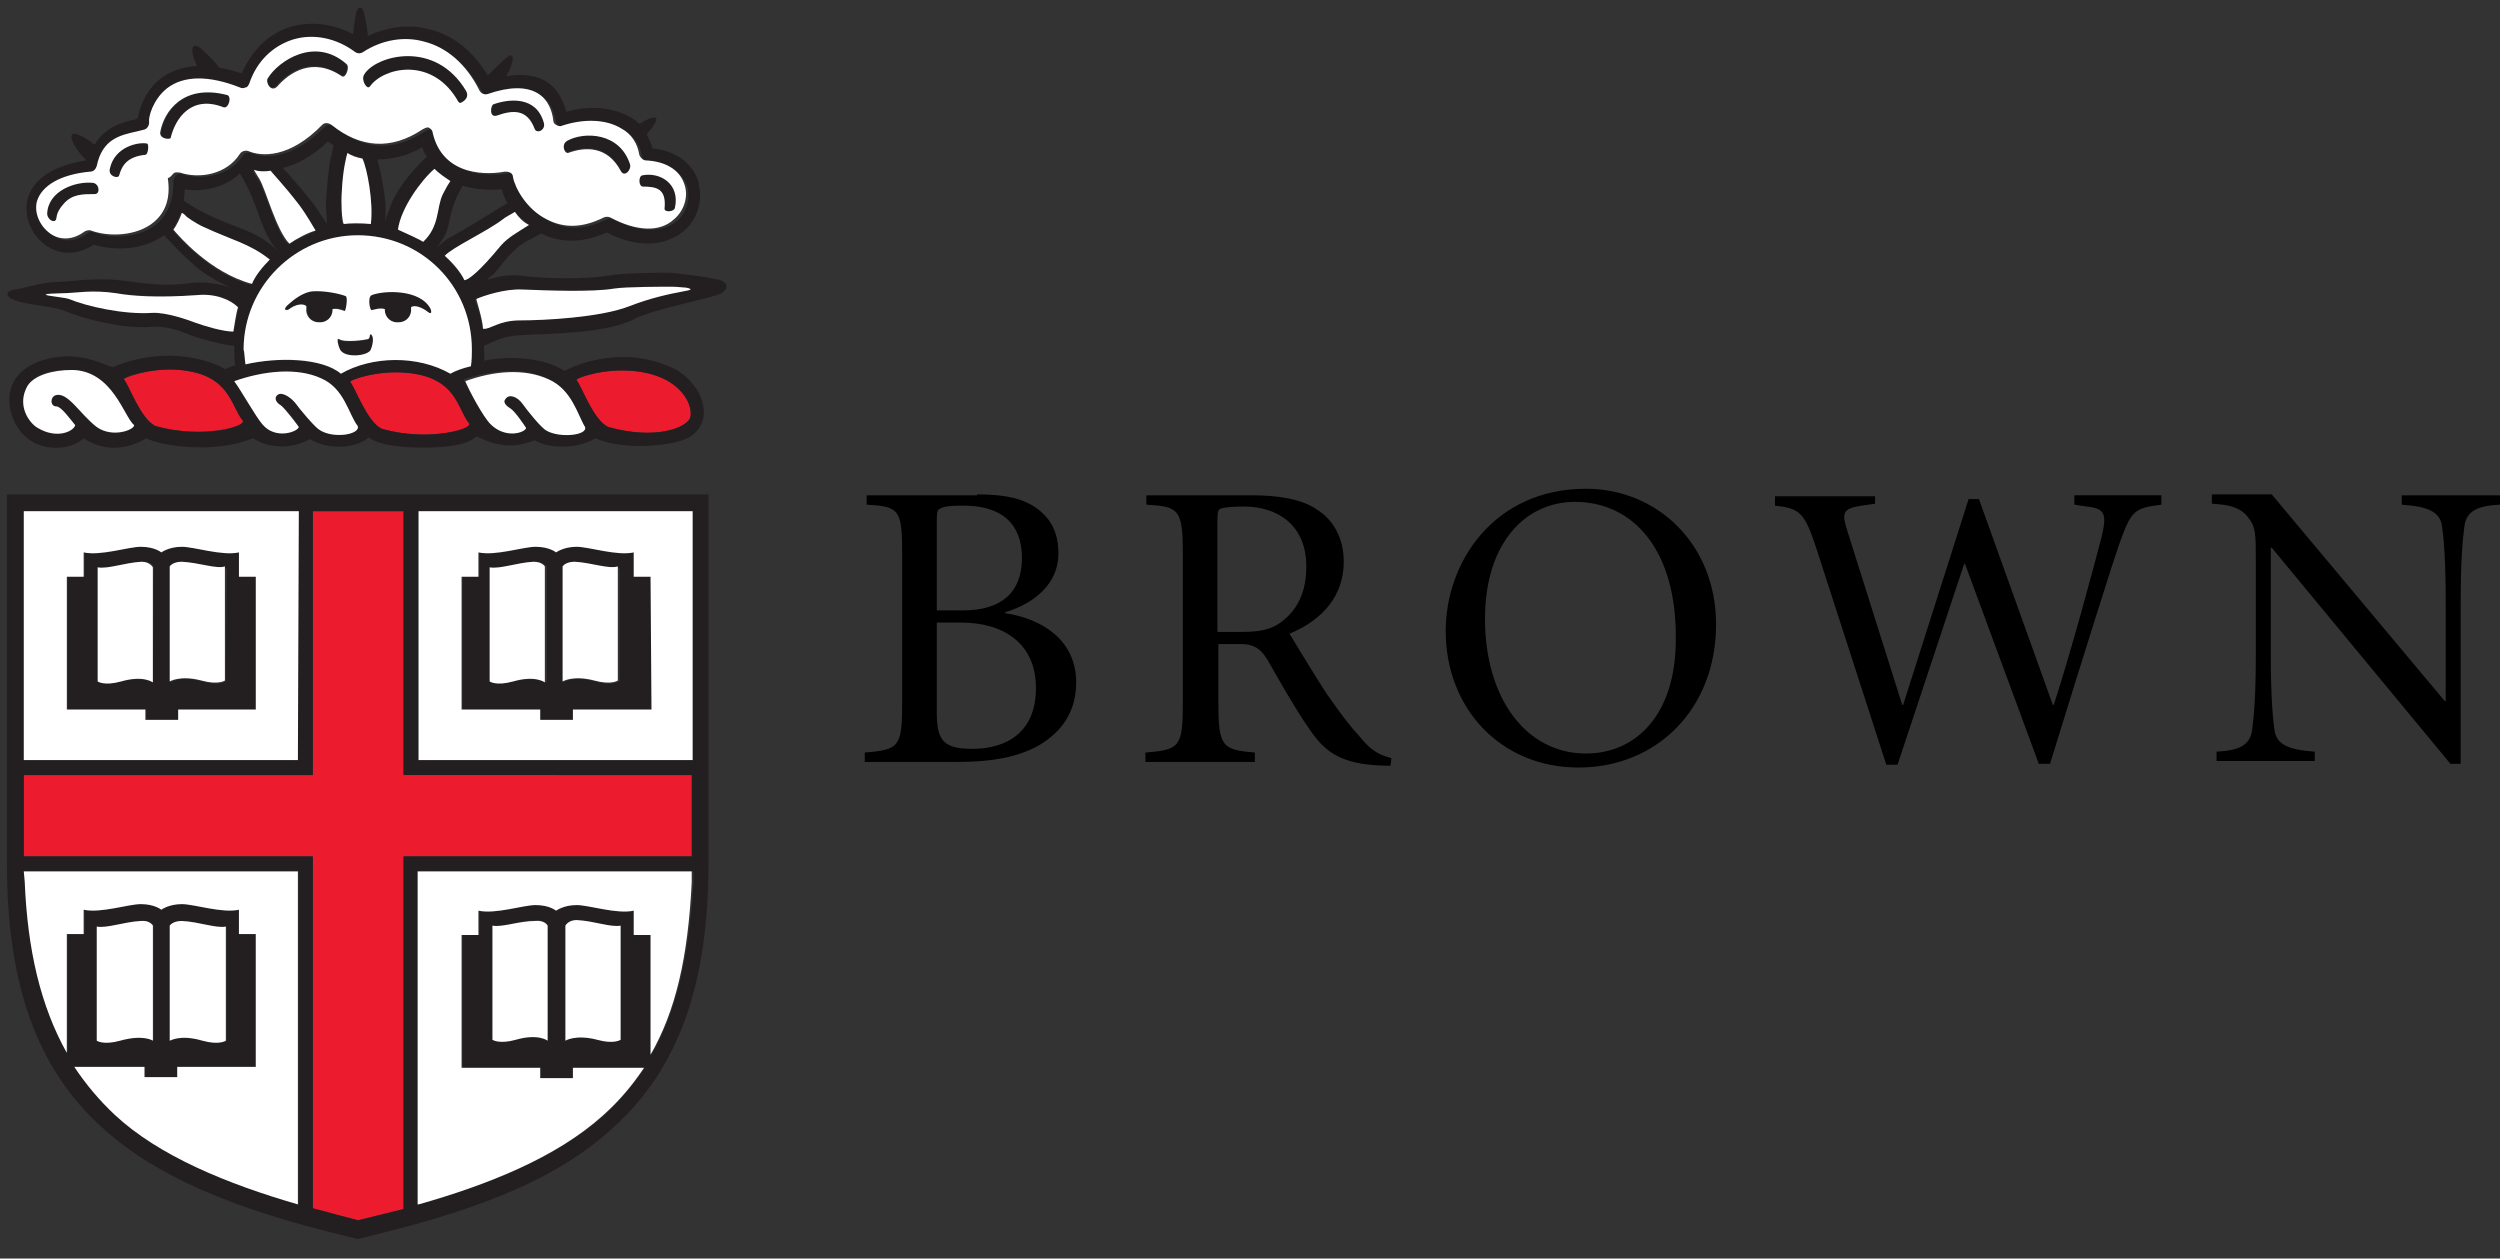
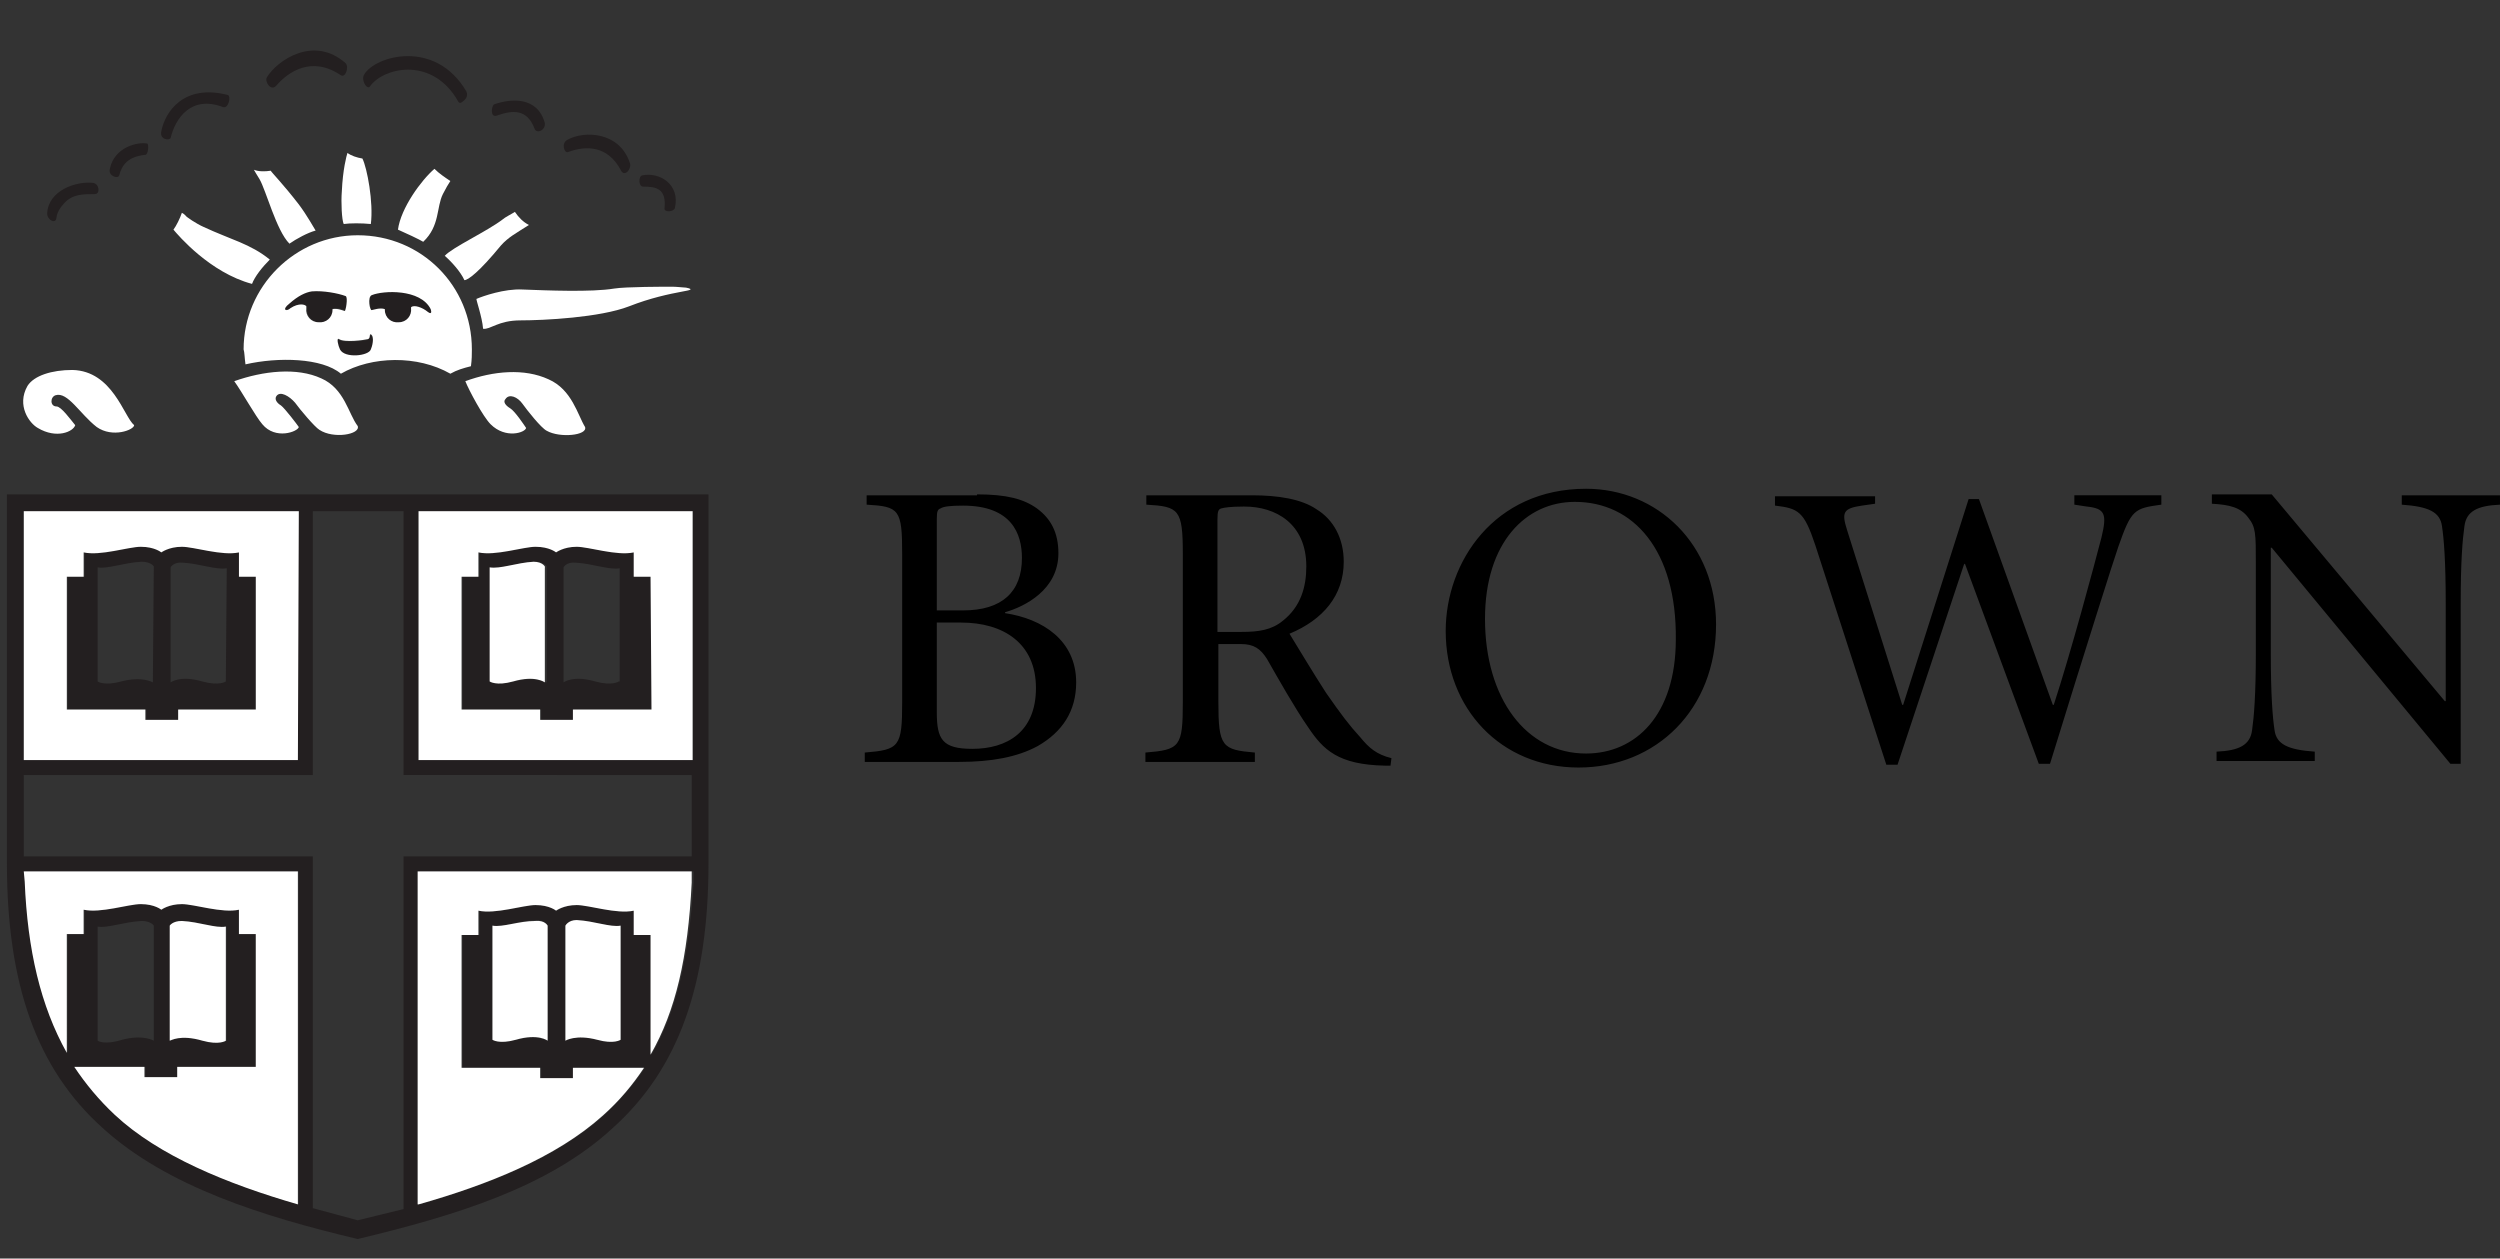
<svg xmlns="http://www.w3.org/2000/svg" width="147" height="74" viewBox="0 0 147 74">
  <rect x="0" y="0" width="147" height="74" fill="#333333" stroke="none" />
  <g fill="none" fill-rule="evenodd">
    <g>
      <g>
        <g>
          <path fill="#000" d="M100.904 36.716c0 5.005-3.52 8.415-8.086 8.415-4.566 0-7.811-3.465-7.811-8.03 0-4.071 2.86-8.362 8.251-8.362 4.18 0 7.646 3.246 7.646 7.977zM73.786 44.8H67.35v-.55c2.035-.165 2.2-.33 2.2-2.97v-8.69c0-2.641-.22-2.807-2.145-2.916v-.55h6.216c1.54 0 2.915.22 3.795.825.99.604 1.596 1.705 1.596 3.08 0 1.98-1.21 3.41-3.19 4.235.44.716 1.43 2.366 2.144 3.466.88 1.265 1.376 1.925 2.035 2.64.495.605.936.99 1.816 1.21l-.055.44h-.33c-2.75-.054-3.63-.935-4.511-2.255-.77-1.1-1.76-2.86-2.42-4.015-.385-.605-.77-.88-1.54-.88h-1.32v3.41c0 2.64.22 2.805 2.145 2.97v.55zm37.79.166h-.66l-4.182-12.927c-.66-1.98-.99-2.145-2.365-2.31v-.55h5.886v.44l-.77.11c-1.1.165-1.21.385-.88 1.43l3.245 10.286h.055l3.85-12.101h.606l4.345 12.101h.055c.99-3.025 2.365-8.141 2.806-9.846.33-1.375.22-1.705-.88-1.816l-.715-.11v-.55h5.115v.55c-1.595.22-1.76.276-2.53 2.476-.22.605-1.98 6.16-4.016 12.761h-.66l-4.345-11.77-.055.054-3.906 11.772zm24.532-.22h-5.775v-.55c1.32-.056 1.98-.386 2.09-1.266.11-.77.22-2.035.22-4.566V33.14c0-1.76 0-2.145-.44-2.695-.44-.605-1.1-.77-2.145-.825v-.55h3.52l10.176 12.156h.055v-5.72c0-2.531-.11-3.851-.22-4.566-.11-.825-.77-1.156-2.365-1.265v-.55h5.775v.55c-1.32.055-1.98.384-2.09 1.265-.11.77-.22 2.035-.22 4.565v9.406h-.605l-10.506-12.706h-.055v6.16c0 2.53.11 3.851.22 4.566.11.825.77 1.155 2.365 1.266v.55zm-79.704.054h-5.556v-.55c2.035-.165 2.2-.33 2.2-2.97v-8.69c0-2.641-.165-2.807-2.09-2.916v-.55h6.49v-.055c1.761 0 2.751.275 3.521.825.825.605 1.265 1.43 1.265 2.64 0 2.145-1.98 3.135-3.135 3.465v.055c2.2.33 4.18 1.596 4.18 4.07 0 1.706-.824 2.916-2.255 3.741-1.21.66-2.75.935-4.62.935zM92.598 29.51c-2.86 0-5.28 2.366-5.28 6.877 0 4.675 2.42 7.92 5.94 7.92 2.916 0 5.28-2.255 5.28-6.71.056-5.226-2.475-8.087-5.94-8.087zm-36.084 7.096h-1.43v5.28c0 1.596.33 2.146 2.09 2.146 2.035 0 3.74-.99 3.74-3.575 0-2.64-1.925-3.85-4.4-3.85zm16.59-6.82c-.769.003-1.086.056-1.298.11-.166.055-.22.164-.22.66v6.6h1.43c.99 0 1.76-.11 2.42-.66 1.045-.825 1.375-1.98 1.375-3.19 0-2.53-1.815-3.52-3.63-3.52h-.076zm-18.02 6.106h1.54c2.31 0 3.465-1.1 3.465-3.081 0-1.43-.605-3.08-3.465-3.08-.77 0-1.155.054-1.32.165-.165.055-.22.164-.22.605v5.39z" transform="translate(-509 -1592) translate(301 1459) translate(208 133)" />
-           <path fill="#ED1B2E" d="M18.394 71.094L21.09 71.755 23.73 71.094 23.73 50.357 40.727 50.357 40.727 45.572 23.73 45.572 23.73 30.059 18.394 30.059 18.394 45.572 1.397 45.572 1.397 50.357 18.394 50.357zM23.895 21.919c2.97.22 2.97 2.09 3.686 2.97.274.33-2.366 1.1-5.116.33-.88-.385-1.595-2.475-1.87-2.75-.11-.11 1.595-.715 3.3-.55zm11.881 3.19c2.75.77 4.51.055 4.786-.495.275-.605-.385-2.585-3.355-2.805-1.706-.165-3.411.44-3.3.55.22.275.934 2.365 1.87 2.75zm-25.193-3.355c2.916.275 2.97 2.09 3.686 2.97.275.33-2.366 1.1-5.116.33-.88-.385-1.595-2.475-1.87-2.75-.11-.056 1.595-.715 3.3-.55z" transform="translate(-509 -1592) translate(301 1459) translate(208 133)" />
          <g fill="#231F20">
-             <path d="M42.225 16.345c-.22-.165-2.806-.495-3.19-.495-.386 0-2.586 0-3.466.165-1.32.22-3.63.22-5.336 0-.605-.055-1.32.055-1.87.275.11-.11.22-.22.385-.33.495-.55 1.1-1.54 2.09-2.035.275-.11.496-.275.715-.385.826.44 2.2.715 3.851-.055 2.475 1.265 3.96.385 4.51-.055.66-.55.99-1.32.99-2.145 0-.275-.055-.55-.11-.826-.384-1.1-1.32-1.76-2.695-1.925-.055-.275-.22-.55-.33-.825.165-.22.33-.385.385-.495.11-.165.55-.825-.55-.275-.055.055-.165.11-.275.165-.165-.165-.33-.275-.495-.385-1.045-.605-2.42-.715-3.796-.33-.22-.77-.55-1.375-1.154-1.76-.606-.385-1.43-.495-2.366-.33.055-.11.11-.275.165-.33.385-.88.165-1.1-.22-.715-.495.44-.77.77-1.045.99-.88-1.43-2.035-2.366-3.41-2.696-1.21-.33-2.476-.164-3.63.386-.056-.606-.166-1.045-.221-1.32-.22-.716-.495-.166-.495.054-.055.275-.11.716-.165 1.155-1.155-.605-2.42-.77-3.63-.44-1.32.385-2.31 1.376-2.916 2.75-.495-.164-.935-.274-1.32-.33-.22-.33-.605-.715-1.1-1.154-.33-.276-.605-.165-.44.44.055.22.165.44.22.605-.935.055-1.65.385-2.09.715-.935.715-1.265 1.705-1.376 2.365-.055 0-.11.055-.11.055-.77.165-1.815.44-2.42 1.485-.11-.055-.22-.11-.22-.165-1.925-1.265-1.045.385-.275 1.1-2.585.385-3.3 1.596-3.465 2.31-.055.166-.055.385-.055.55 0 .826.44 1.651 1.155 2.146.88.605 1.87.55 2.805-.055 1.21.385 2.916.33 4.125-.55.716.77 1.266 1.32 1.596 1.595.77.77 1.925 1.32 2.475 1.54-.55-.22-1.54-.44-2.475-.33-2.035.275-3.41-.11-4.29-.165-1.43-.165-2.916.11-3.686.11s-1.87.385-2.42.44c-.606.11-.55.495.275.716.825.22 2.31.33 2.695.55 1.32.55 3.52 1.045 5.06.935 1.1-.11 2.2.44 2.476.55.55.164 1.87.55 2.42.55 0-.055 0 .77.055 1.155-.22.055-.385.165-.605.22-.605-.385-3.3-1.486-6.6-.11-.716-.22-2.146-1.045-4.181-.385-2.476.825-2.09 3.08-1.265 4.125 1.1 1.43 3.135 1.1 3.74.44 1.32.88 2.695.605 3.685 0 .66.385 3.851.99 6.271 0 .33.22 1.65.935 3.355.055.99.605 2.641.605 3.466-.11.275.275 1.21.606 3.136.606 2.31 0 2.86-.386 3.19-.66.495.22 1.815.935 3.41.22.88.55 2.64.494 3.576-.111 1.705.77 4.84.44 5.61-.11 1.43-.99.715-2.97-.825-3.905-3.025-1.54-5.885-.33-6.6.055-.88-.605-2.75-.99-4.731-.605.055-.22 0-.496 0-.77v-.11c.385-.11.935-.55 2.035-.606 1.54-.11 5.116-.055 6.876-.99 1.045-.55 4.565-1.21 5.06-1.485.44-.33.33-.55.056-.715zm-13.037-2.09c-1.265 1.54-1.925 2.035-2.145 2.035-.275-.495-.77-1.1-1.155-1.43.44-.495 2.475-1.43 3.41-2.145.165-.11.55-.33.715-.44.22.275.55.55.88.77-.825.495-1.265.77-1.705 1.21zm-18.592-3.3c1.1.165 2.365-.11 3.245-.935 1.155 1.815 1.155 3.41 2.255 4.565-1.374-1.32-2.585-1.32-4.565-2.366-.33-.164-.825-.495-.99-.604 0-.166.055-.33.055-.55v-.11zm8.36 2.035c.056.055-.55-.825-.604-.935-.22-.33-.495-.606-.77-.99-.495-.55-.88-1.045-1.21-1.376.77-.165 1.705-.66 2.64-1.54.11.055.22.11.33.22-.055.33-.11.606-.165.77-.22 1.21-.22 2.146-.275 2.53 0 .386.055.99.055 1.321zm-1.704-1.1c.495.605.88 1.375.99 1.54-.385.165-1.1.495-1.54.77-.77-.77-1.376-3.19-1.76-3.796-.166-.22-.276-.384-.33-.55.274.11.66.055.934.11.11.056.77.66 1.706 1.926zm3.52 1.76c3.74 0 6.71 2.97 6.71 6.71 0 .276 0 .606-.054.99-.385.11-.825.276-1.21.44-1.925-1.154-4.566-1.044-6.436 0-1.155-.88-3.686-.99-5.611-.55-.055-.384-.11-.715-.11-.88.055-3.74 3.026-6.71 6.711-6.71zm-.935-2.585c.055-1.266.33-2.09.33-2.256.275.11.605.22.88.33.22.495.66 2.585.495 3.85-.55-.054-1.21-.054-1.65 0-.11-.22-.11-1.265-.055-1.924zm5.94.165c-.384.825-.164 1.87-1.154 2.805-.11-.11-1.1-.55-1.486-.715.166-1.32 1.375-2.916 2.146-3.575.22.275.605.55.88.714-.055.11-.22.386-.385.77zm1.046-.276c.055-.055.055-.11.11-.22.715.22 1.54.276 2.31.22.055.276.22.55.33.826-.385.164-1.54.99-3.245 1.925-.44.22-.715.495-.88.66.165-.275.44-.605.55-.935.274-.825.22-1.43.825-2.476zm-4.126.99c-.165.44-.275.716-.33.99.165-.99-.11-2.475-.44-3.74.88 0 1.76-.22 2.64-.715.056.22.165.385.276.55-.495.44-1.706 1.706-2.146 2.915zM8.946 12.99c-.99.825-2.64.88-3.686.495-.11-.055-.275-.055-.385.055-.66.495-1.43.55-2.035.11-.605-.44-.935-1.155-.77-1.87.22-.935 1.375-1.596 3.135-1.76.165 0 .33-.166.385-.33.33-1.596 1.375-1.816 2.366-2.036l.44-.11c.22-.055.33-.22.275-.44-.056-.275.22-1.32 1.045-1.98.99-.77 2.475-.77 4.29-.055.11.055.22.055.33 0 .11-.055.165-.11.22-.22.44-1.32 1.375-2.256 2.53-2.585 1.21-.386 2.53-.11 3.686.715.165.11.33.11.495 0 1.1-.715 2.42-.936 3.576-.606 1.32.33 2.42 1.32 3.245 2.861.11.165.33.275.495.22 1.265-.44 2.255-.44 2.915-.055.66.385.825 1.045.936 1.595 0 .11.11.22.165.275.11.055.22.055.33.055 1.32-.44 2.64-.385 3.52.165.605.385.935.88 1.045 1.54.055.165.165.33.385.33 1.155.055 1.98.606 2.255 1.376.22.714 0 1.595-.605 2.09-.88.715-2.255.66-3.74-.11-.11-.055-.275-.055-.385 0-1.21.605-2.31.66-3.356.11-1.21-.606-1.925-1.87-1.98-2.476 0-.11-.055-.22-.165-.275-.11-.054-.22-.11-.33-.054-.825.11-3.63.384-4.235-2.31-.056-.11-.11-.22-.22-.276-.11-.055-.275.055-.386.11-1.815 1.21-3.63 1.1-5.335-.275-.165-.11-.385-.165-.55 0-1.98 1.98-3.576 1.87-4.346 1.54-.165-.055-.385 0-.495.166-.77 1.21-2.42 1.43-3.52 1.1-.11-.055-.275-.055-.385.054-.11.11-.165.22-.165.386 0 .99-.275 1.87-.99 2.475zm.935.33c.165-.22.385-.66.495-.99.11.055.165.11.22.165.055 0 .66.44 1.045.66 1.705.825 2.75.99 3.905 1.925-.44.44-.88.99-1.1 1.485-2.42-.715-4.29-2.86-4.565-3.245zm1.265 5.445c-.22-.11-1.65-.605-2.475-.55-1.706.11-3.851-.385-4.896-.825-.275-.11-2.585-.33-.33-.33.77 0 1.65-.22 3.19 0 .88.11 2.42.275 4.73.11 1.156-.11 1.981.275 2.421.715-.11.33-.275 1.155-.275 1.43-.66 0-1.76-.33-2.365-.55zm-5.72 6.161c-1.046-.715-1.706-2.09-2.421-1.87-.275.11-.33.66.055.66.275 0 .77.77 1.1 1.1-.055.385-1.1.825-2.2.165-.495-.275-1.265-1.265-.605-2.475.385-.66 1.375-.99 2.64-.935 2.366.055 3.08 2.75 3.63 3.3 0 .22-1.32.715-2.2.055zm3.465-.055c-.88-.385-1.596-2.475-1.87-2.75-.11-.11 1.594-.715 3.3-.55 2.97.275 2.97 2.09 3.685 2.97.275.385-2.42 1.1-5.115.33zm9.626.22c-.275-.165-1.1-1.21-1.43-1.595-.275-.385-.825-.715-1.1-.385-.166.22 0 .44.275.55.275.165.99 1.045 1.045 1.265-.055.275-1.375.77-2.146-.165-.385-.495-1.155-1.925-1.65-2.53 1.706-.605 3.686-.825 5.116-.165 1.375.66 1.595 2.09 2.145 2.805.11.495-1.43.77-2.255.22zm3.685-.055c-.88-.385-1.595-2.475-1.87-2.75-.11-.11 1.595-.715 3.3-.55 2.97.275 2.97 2.09 3.686 2.97.275.33-2.366 1.1-5.116.33zm14.742-3.41c2.97.275 3.63 2.2 3.355 2.805-.275.55-2.035 1.265-4.785.495-.88-.385-1.595-2.475-1.87-2.75-.165-.11 1.54-.715 3.3-.55zm-5.006.44c1.375.66 1.65 2.09 2.145 2.805.11.495-1.54.605-2.255.22-.275-.165-1.1-1.21-1.43-1.595-.275-.385-.77-.605-.99-.275-.165.22.055.44.275.55.33.165.88.99.935 1.155-.055.275-1.21.66-2.09-.22-.44-.44-1.21-1.98-1.54-2.585 1.705-.55 3.52-.715 4.95-.055zm7.921-5.116c-.88.165-1.925.44-3.19.88-1.705.66-5.006.825-6.381.825-1.32 0-1.705.55-2.2.496 0-.716-.44-1.706-.44-1.706.385-.22 1.595-.605 2.695-.55 1.43.055 4.016.165 5.39-.055.661-.11 3.081-.11 3.411-.11.275 0 .715.055.825.055.605.055.165.11-.11.165z" transform="translate(-509 -1592) translate(301 1459) translate(208 133) translate(.262 .183)" />
            <path d="M5.315 11.23c-.715 0-1.32 0-1.815.55-.55.605-.385.88-.495.99-.165.165-.495-.11-.495-.385.055-1.375 1.705-1.926 2.695-1.815.385.054.44.66.11.66M8.286 8.92c-1.046.11-1.375.604-1.54 1.21-.056.22-.66.054-.55-.385.274-1.321 1.705-1.596 2.2-1.486.11.055.055.66-.11.66M12.851 6.114c-1.87-.715-2.805.66-3.08 1.815-.055.165-.66.11-.55-.385.22-1.155 1.32-2.805 3.905-2.145.22.055.055.825-.275.715M19.782 4.244c-1.705-1.156-3.08-.22-3.795.605-.33.385-.716-.275-.55-.495.605-.99 2.75-2.476 4.62-.825.22.22 0 .88-.275.715M26.878 5.839c-.165.11-.22-.11-.33-.275-1.54-2.42-4.29-1.76-5.061-.66-.165.22-.55-.385-.33-.715.66-1.1 4.18-2.09 5.996.99.165.33-.11.55-.275.66M31.168 7.379c-.44-1.155-1.265-1.1-2.2-.77-.44.165-.33-.605-.165-.66.935-.33 2.53-.495 2.97 1.1.056.44-.495.66-.605.33M36.229 9.8c-.77-1.43-2.035-1.43-3.08-1.046-.22.11-.44-.495-.055-.715.99-.55 3.08-.495 3.685 1.375.11.33-.33.88-.55.385M39.42 12.055c-.056.22-.66.275-.606 0 .11-1.156-.495-1.265-1.265-1.265-.275 0-.275-.606-.055-.66 1.045-.22 2.255.55 1.925 1.925M19.342 18.05c0 .44-.385.77-.825.715-.44 0-.77-.385-.715-.825v-.11c-.055-.11-.44-.22-.935.11-.275.165-.55.055-.11-.33.495-.44.934-.66 1.32-.715.66-.055 1.54.11 1.98.275.165.055 0 .935-.055.88-.165-.055-.44-.165-.715-.11l.055.11zM21.542 20.416c-.11.384-1.54.55-1.815 0-.11-.22-.22-.715-.055-.605.33.164 1.43.055 1.65 0 .165-.056.055-.33.165-.276.22 0 .22.495.055.88M24.898 18.215c-.33-.275-.825-.44-.99-.275v.055c.054.44-.276.826-.716.826-.44.055-.825-.275-.825-.716v-.054c-.275-.11-.715.054-.77.054-.055 0-.22-.824 0-.935.66-.275 2.86-.385 3.466.825.055.165 0 .33-.165.22M24.348 29.877h16.117v14.631H24.348V29.877zm-23.213 0h16.117v14.631H1.135V29.877zm16.172 40.76c-4.126-1.21-8.197-2.86-10.782-5.281-.935-.88-1.705-1.76-2.365-2.805h4.126v.605h1.925v-.605h4.62V54.74h-.99v-1.43c-.99.22-2.64-.33-3.355-.33-.825 0-1.21.33-1.21.33s-.44-.33-1.21-.33c-.716 0-2.366.55-3.356.33v1.43h-.99v6.986c-1.595-2.75-2.31-6.051-2.475-10.067l-.055-.605h16.117v19.583zM5.48 61.01V54.3c.55.11 1.54-.275 2.585-.33.55 0 .716.275.716.275v6.766s-.605-.386-1.87-.055c-1.045.33-1.43.055-1.43.055zm4.29 0v-6.766s.166-.33.716-.275c.99.055 1.98.44 2.585.33v6.71s-.385.276-1.375 0c-1.375-.385-1.925 0-1.925 0zm13.697 9.9l-2.695.66-2.64-.714V50.174H1.135V45.39h16.997V29.877h5.335v15.512H40.41v4.785H23.467v20.738zm14.577-9.076v-7.04h-.99v-1.43c-.99.22-2.64-.33-3.355-.33-.825 0-1.21.33-1.21.33s-.385-.33-1.21-.33c-.716 0-2.366.55-3.356.33v1.43h-.99v7.81h4.62v.606h1.926v-.605h4.18c-.66.99-1.485 1.925-2.42 2.805-2.75 2.475-6.766 4.07-10.837 5.226V51.054H40.52v.66c-.275 4.401-.99 7.536-2.475 10.121zm-1.815-7.59v6.71s-.385.276-1.375 0c-1.32-.385-1.87.056-1.87.056v-6.766s.165-.33.715-.275c.99 0 1.98.385 2.53.275zm-4.29 0v6.766s-.605-.386-1.87-.055c-.99.275-1.376 0-1.376 0v-6.711c.55.11 1.54-.275 2.585-.33.55 0 .66.33.66.33zM.144 28.887v21.672c0 7.151 1.76 12.101 5.61 15.567 3.796 3.466 9.462 5.226 15.017 6.546 5.72-1.375 11.221-3.026 15.017-6.546 3.85-3.466 5.61-8.416 5.61-15.567V28.887H.145z" transform="translate(-509 -1592) translate(301 1459) translate(208 133) translate(.262 .183)" />
            <path d="M13.841 33.727v-1.43c-.99.22-2.64-.33-3.355-.33-.825 0-1.21.33-1.21.33s-.44-.33-1.21-.33c-.716 0-2.366.55-3.356.33v1.43h-.99v7.811h4.62v.605h1.926v-.605h4.62v-7.81h-1.045zm-5.115 6.216s-.605-.385-1.87-.055c-.99.275-1.376 0-1.376 0v-6.71c.55.11 1.54-.276 2.585-.331.55 0 .716.275.716.275l-.055 6.82zm4.29-.055s-.385.275-1.375 0c-1.32-.385-1.87.055-1.87.055v-6.766s.165-.33.715-.275c.99.055 1.98.44 2.585.33l-.055 6.656zM37.054 33.727v-1.43c-.99.22-2.64-.33-3.355-.33-.825 0-1.21.33-1.21.33s-.385-.33-1.21-.33c-.716 0-2.366.55-3.356.33v1.43h-.99v7.811h4.62v.605h1.926v-.605h4.62v-7.81h-1.045zm-5.225 6.216s-.606-.385-1.87-.055c-.991.275-1.376 0-1.376 0v-6.71c.55.11 1.54-.276 2.585-.331.55 0 .716.275.716.275v6.82h-.055zm4.29-.055s-.385.275-1.375 0c-1.32-.385-1.87.055-1.87.055v-6.766s.164-.33.715-.275c.99.055 1.98.44 2.585.33v6.656h-.055z" transform="translate(-509 -1592) translate(301 1459) translate(208 133) translate(.262 .183)" />
          </g>
          <g fill="#FFF">
            <path d="M23.322 69.097c4.07-1.155 8.085-2.75 10.836-5.225.99-.88 1.76-1.815 2.42-2.806h-4.18v.606h-1.926v-.606h-4.62v-7.81h.99v-1.43c.99.22 2.64-.33 3.355-.33.825 0 1.21.33 1.21.33s.44-.33 1.21-.33c.716 0 2.366.55 3.356.33v1.43h.99v7.04c1.485-2.585 2.2-5.72 2.42-10.12v-.661H23.268v19.582h.055zM.164 50.12c.165 4.016.935 7.316 2.475 10.067V53.2h.99v-1.43c.99.22 2.64-.33 3.355-.33.825 0 1.21.33 1.21.33s.44-.33 1.21-.33c.716 0 2.366.55 3.356.33v1.43h.99v7.81H9.13v.605H7.205v-.604H3.079c.66.99 1.43 1.925 2.365 2.805 2.585 2.42 6.601 4.07 10.782 5.28V49.515H.109l.055.605z" transform="translate(-509 -1592) translate(301 1459) translate(208 133) translate(1.289 1.722)" />
-             <path d="M7.7 59.471v-6.765s-.166-.33-.716-.275c-.99.054-1.98.44-2.585.33v6.71s.385.275 1.375 0c1.376-.385 1.926 0 1.926 0zM2.749 15.851c1.045.44 3.245.935 4.896.825.825-.055 2.2.44 2.475.55.605.22 1.705.55 2.31.55.055-.275.165-1.1.275-1.43-.44-.44-1.32-.825-2.42-.715-2.31.165-3.85.055-4.73-.11-1.486-.22-2.42 0-3.19 0-2.256.055.109.22.384.33zM7.04 31.308c-.99.055-1.981.44-2.586.33v6.71s.385.276 1.375 0c1.32-.384 1.87.056 1.87.056v-6.766s-.165-.33-.66-.33zM32.507 31.308c-.55 0-.715.275-.715.275v6.766s.606-.385 1.87-.055c.99.275 1.376 0 1.376 0v-6.711c-.55.165-1.54-.22-2.53-.275z" transform="translate(-509 -1592) translate(301 1459) translate(208 133) translate(1.289 1.722)" />
            <path d="M39.438 28.337H23.322V42.97h16.116V28.337zM37.018 40h-4.62v.605h-1.926V40h-4.62v-7.81h.99v-1.431c.99.22 2.64-.33 3.355-.33.825 0 1.21.33 1.21.33s.44-.33 1.21-.33c.716 0 2.366.55 3.356.33v1.43h.99L37.018 40zM31.957 52.706v6.765s.605-.385 1.87-.054c.99.275 1.376 0 1.376 0v-6.711c-.605.11-1.54-.275-2.585-.33-.495 0-.66.33-.66.33zM27.667 52.706v6.71s.385.276 1.375 0c1.32-.385 1.87.055 1.87.055v-6.765s-.165-.33-.715-.275c-.99 0-1.925.385-2.53.275z" transform="translate(-509 -1592) translate(301 1459) translate(208 133) translate(1.289 1.722)" />
            <path d="M30.087 31.308c-.99.055-1.98.44-2.585.33v6.71s.385.276 1.375 0c1.32-.384 1.87.056 1.87.056v-6.766c.056 0-.11-.33-.66-.33zM14.575 13.541c-1.155-.935-2.255-1.155-3.905-1.925-.385-.165-1.045-.605-1.045-.66-.055-.056-.11-.11-.22-.165-.11.33-.33.77-.495.99.275.33 2.145 2.53 4.62 3.19.165-.44.605-.99 1.045-1.43zM13.64 8.26c.055.11.165.275.33.55.385.66.99 3.026 1.76 3.796.385-.275 1.1-.66 1.54-.77-.11-.166-.494-.88-.99-1.54-.935-1.21-1.594-1.871-1.65-1.98-.33.054-.714.054-.99-.056zM13.145 19.702c1.925-.44 4.51-.385 5.611.55 1.815-1.046 4.51-1.1 6.436 0 .385-.22.77-.33 1.21-.44.055-.385.055-.715.055-.99 0-3.74-2.97-6.711-6.71-6.711-3.686 0-6.712 3.025-6.712 6.71.055.165.055.496.11.88zm7.426-4.07c.66-.276 2.86-.386 3.466.824.055.165.055.33-.166.165-.33-.275-.824-.44-.99-.275v.055c.055.44-.275.825-.715.825-.44.056-.825-.275-.825-.715v-.055c-.275-.11-.715.055-.77.055-.11.055-.275-.77 0-.88zm-.22 2.584c.165-.055.055-.33.165-.275.165.055.165.495 0 .88-.11.385-1.54.55-1.815 0-.11-.22-.22-.714-.055-.605.33.22 1.485.056 1.705 0zm-4.62-2.09c.495-.44.934-.66 1.32-.715.66-.055 1.54.11 1.98.275.165.055 0 .935-.055.88-.165-.055-.44-.165-.715-.11v.055c0 .44-.385.77-.826.715-.44 0-.77-.385-.714-.825v-.11c-.056-.11-.44-.22-.935.11-.22.22-.55.11-.055-.275zM17.6 20.526c-1.43-.66-3.41-.44-5.115.166.44.605 1.265 2.09 1.65 2.53.77.935 2.09.44 2.146.165-.11-.165-.825-1.1-1.045-1.265-.275-.165-.386-.385-.275-.55.22-.33.77 0 1.1.385.275.385 1.155 1.43 1.43 1.595.825.55 2.42.275 2.255-.22-.55-.715-.77-2.2-2.145-2.806zM2.969 20.032c-1.21 0-2.255.33-2.64.935-.66 1.155.11 2.2.605 2.475 1.1.66 2.09.22 2.2-.165-.275-.33-.825-1.1-1.1-1.1-.385 0-.385-.55-.055-.66.715-.22 1.43 1.1 2.42 1.87.936.66 2.2.165 2.2-.11-.605-.495-1.264-3.19-3.63-3.245zM20.516 11.45c.165-1.265-.22-3.3-.495-3.85-.33-.055-.66-.165-.88-.33-.055.165-.275.99-.33 2.256-.055.66 0 1.705.11 1.924.385-.054 1.045-.054 1.595 0zM24.257 8.205c-.77.66-1.98 2.31-2.146 3.576.386.164 1.32.605 1.485.715.99-.935.77-2.035 1.156-2.805.165-.33.33-.606.44-.77-.33-.22-.66-.44-.935-.716zM27.557 23.222c.88.88 2.035.495 2.09.22-.11-.165-.66-.99-.935-1.155-.275-.165-.44-.385-.275-.55.22-.33.715-.11.99.275s1.1 1.43 1.43 1.595c.77.44 2.42.275 2.256-.22-.44-.715-.77-2.2-2.146-2.805-1.43-.66-3.245-.495-4.895.11.22.55 1.045 2.09 1.485 2.53zM27.117 17.611c.44.055.88-.495 2.2-.495 1.375 0 4.676-.165 6.38-.825 1.266-.495 2.311-.715 3.191-.88.275-.055.715-.11.165-.22-.11 0-.55-.055-.825-.055-.385 0-2.75 0-3.41.11-1.32.22-3.96.11-5.39.055-1.046-.055-2.311.385-2.696.55-.055 0 .33 1.045.385 1.76z" transform="translate(-509 -1592) translate(301 1459) translate(208 133) translate(1.289 1.722)" />
-             <path d="M8.91 8.48c.11-.11.275-.054.385-.054 1.155.384 2.75.11 3.52-1.1.11-.166.33-.221.495-.166.77.33 2.42.44 4.346-1.54.165-.165.385-.11.55 0 1.705 1.375 3.52 1.485 5.336.275.11-.055.275-.165.384-.11.11.055.22.165.22.275.605 2.695 3.411 2.475 4.236 2.31.11 0 .22 0 .33.056.11.054.165.164.165.275.11.604.77 1.87 1.98 2.474 1.046.55 2.145.495 3.356-.11.11-.054.275-.054.385 0 1.54.826 2.915.88 3.74.11.605-.495.88-1.375.605-2.09-.275-.825-1.1-1.32-2.255-1.375-.165 0-.33-.165-.385-.33-.11-.66-.44-1.21-1.045-1.54-.88-.55-2.2-.605-3.52-.165-.11.055-.22 0-.33-.055-.11-.055-.166-.165-.166-.275-.055-.495-.275-1.21-.935-1.595-.66-.386-1.65-.386-2.915.055-.165.055-.385 0-.495-.22-.77-1.54-1.926-2.53-3.246-2.86-1.154-.33-2.475-.11-3.575.604-.165.11-.33.11-.495 0-1.1-.825-2.475-1.1-3.686-.714-1.155.384-2.09 1.265-2.53 2.585-.055.11-.11.22-.22.22-.11.055-.22.055-.33 0-1.815-.715-3.3-.715-4.29.055-.825.66-1.1 1.705-1.045 1.98 0 .22-.11.385-.275.44l-.44.11c-.99.22-2.036.44-2.366 2.035-.055.165-.165.33-.385.33-1.76.165-2.86.826-3.135 1.76-.165.66.165 1.43.77 1.87.605.44 1.375.386 2.035-.11.11-.054.275-.11.385-.054 1.045.385 2.695.33 3.686-.495.715-.605.99-1.43.824-2.586.166-.054.22-.165.33-.275zm27.558.11c1.045-.22 2.255.495 1.925 1.926-.055.22-.66.275-.605 0 .11-1.156-.495-1.265-1.265-1.265-.275 0-.275-.606-.055-.66zm-4.4-2.035c.99-.55 3.08-.495 3.685 1.375.11.33-.33.825-.55.385-.77-1.43-2.035-1.43-3.08-1.045-.22.055-.44-.495-.055-.715zM27.722 4.41c.935-.33 2.53-.495 2.97 1.1.11.44-.44.66-.55.33-.44-1.155-1.265-1.1-2.2-.77-.495.165-.385-.605-.22-.66zM20.13 2.65c.66-1.1 4.18-2.09 5.996.99.165.33-.055.55-.275.66-.165.11-.22-.11-.33-.275-1.54-2.42-4.29-1.76-5.061-.66-.165.22-.55-.385-.33-.715zm-5.665.22c.604-.99 2.75-2.475 4.62-.826.22.166-.055.88-.275.716-1.705-1.156-3.08-.22-3.796.604-.385.386-.715-.275-.55-.495zM4.289 9.69c-.715 0-1.32 0-1.815.55-.55.606-.385.88-.495.99-.165.166-.495-.11-.495-.384C1.539 9.47 3.189 8.92 4.179 9.03c.385.055.44.66.11.66zm2.97-2.31c-1.045.11-1.374.605-1.54 1.21-.055.22-.66.055-.55-.385.275-1.32 1.706-1.595 2.2-1.485.11.055.056.66-.11.66zm.88-1.375C8.36 4.85 9.46 3.2 12.046 3.86c.33.055.11.88-.22.715-1.87-.715-2.805.66-3.08 1.815-.055.11-.716.055-.605-.385z" transform="translate(-509 -1592) translate(301 1459) translate(208 133) translate(1.289 1.722)" />
            <path d="M28.987 10.736c-.165.11-.605.33-.715.44-.935.715-2.97 1.65-3.41 2.145.384.33.935.935 1.155 1.43.22 0 .88-.495 2.145-2.035.44-.495.88-.715 1.65-1.21-.33-.165-.605-.44-.825-.77zM10.615 59.471c.99.275 1.375 0 1.375 0v-6.71c-.605.11-1.54-.276-2.585-.33-.55 0-.715.275-.715.275v6.765c.055 0 .605-.385 1.925 0zM16.28 28.337H.11V42.97h16.117l.055-14.632zM13.806 40h-4.62v.605H7.259V40H2.64v-7.81h.99v-1.431c.99.22 2.64-.33 3.355-.33.825 0 1.21.33 1.21.33s.44-.33 1.21-.33c.716 0 2.366.55 3.356.33v1.43h.99V40h.055z" transform="translate(-509 -1592) translate(301 1459) translate(208 133) translate(1.289 1.722)" />
-             <path d="M9.405 31.308c-.55 0-.715.275-.715.275v6.766s.605-.385 1.87-.055c.99.275 1.375 0 1.375 0v-6.711c-.495.165-1.485-.22-2.53-.275z" transform="translate(-509 -1592) translate(301 1459) translate(208 133) translate(1.289 1.722)" />
          </g>
        </g>
      </g>
    </g>
  </g>
</svg>